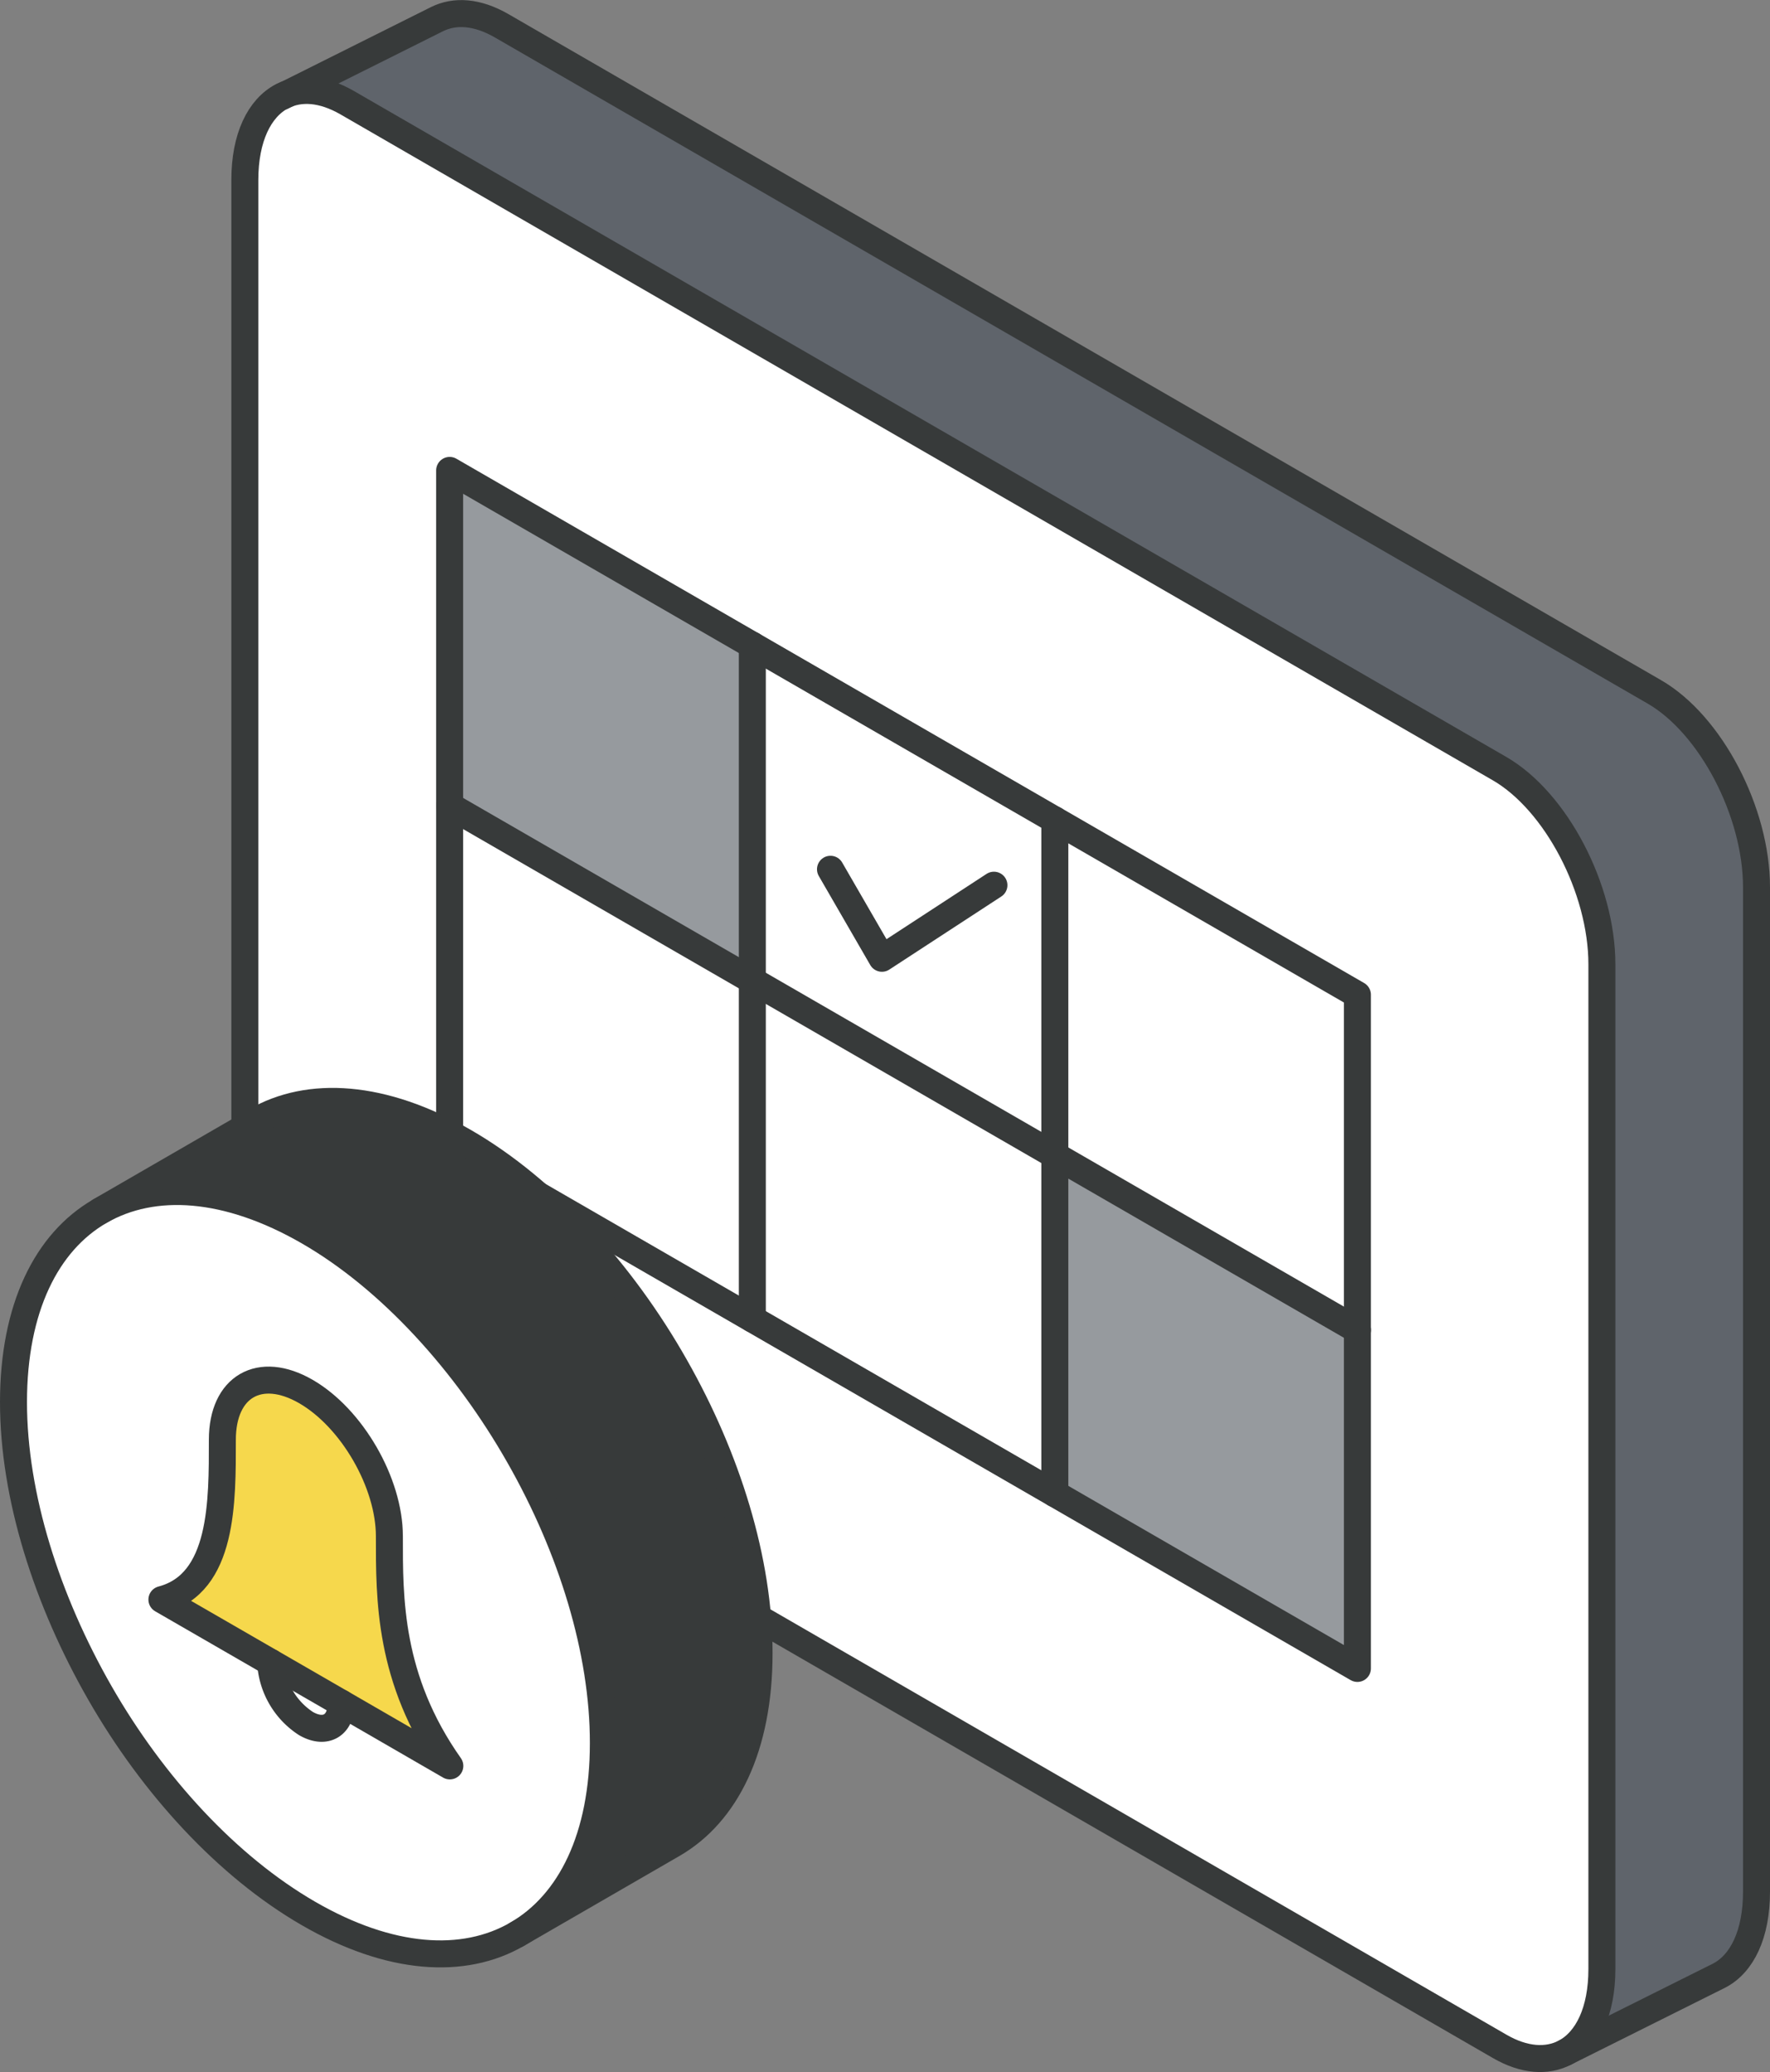
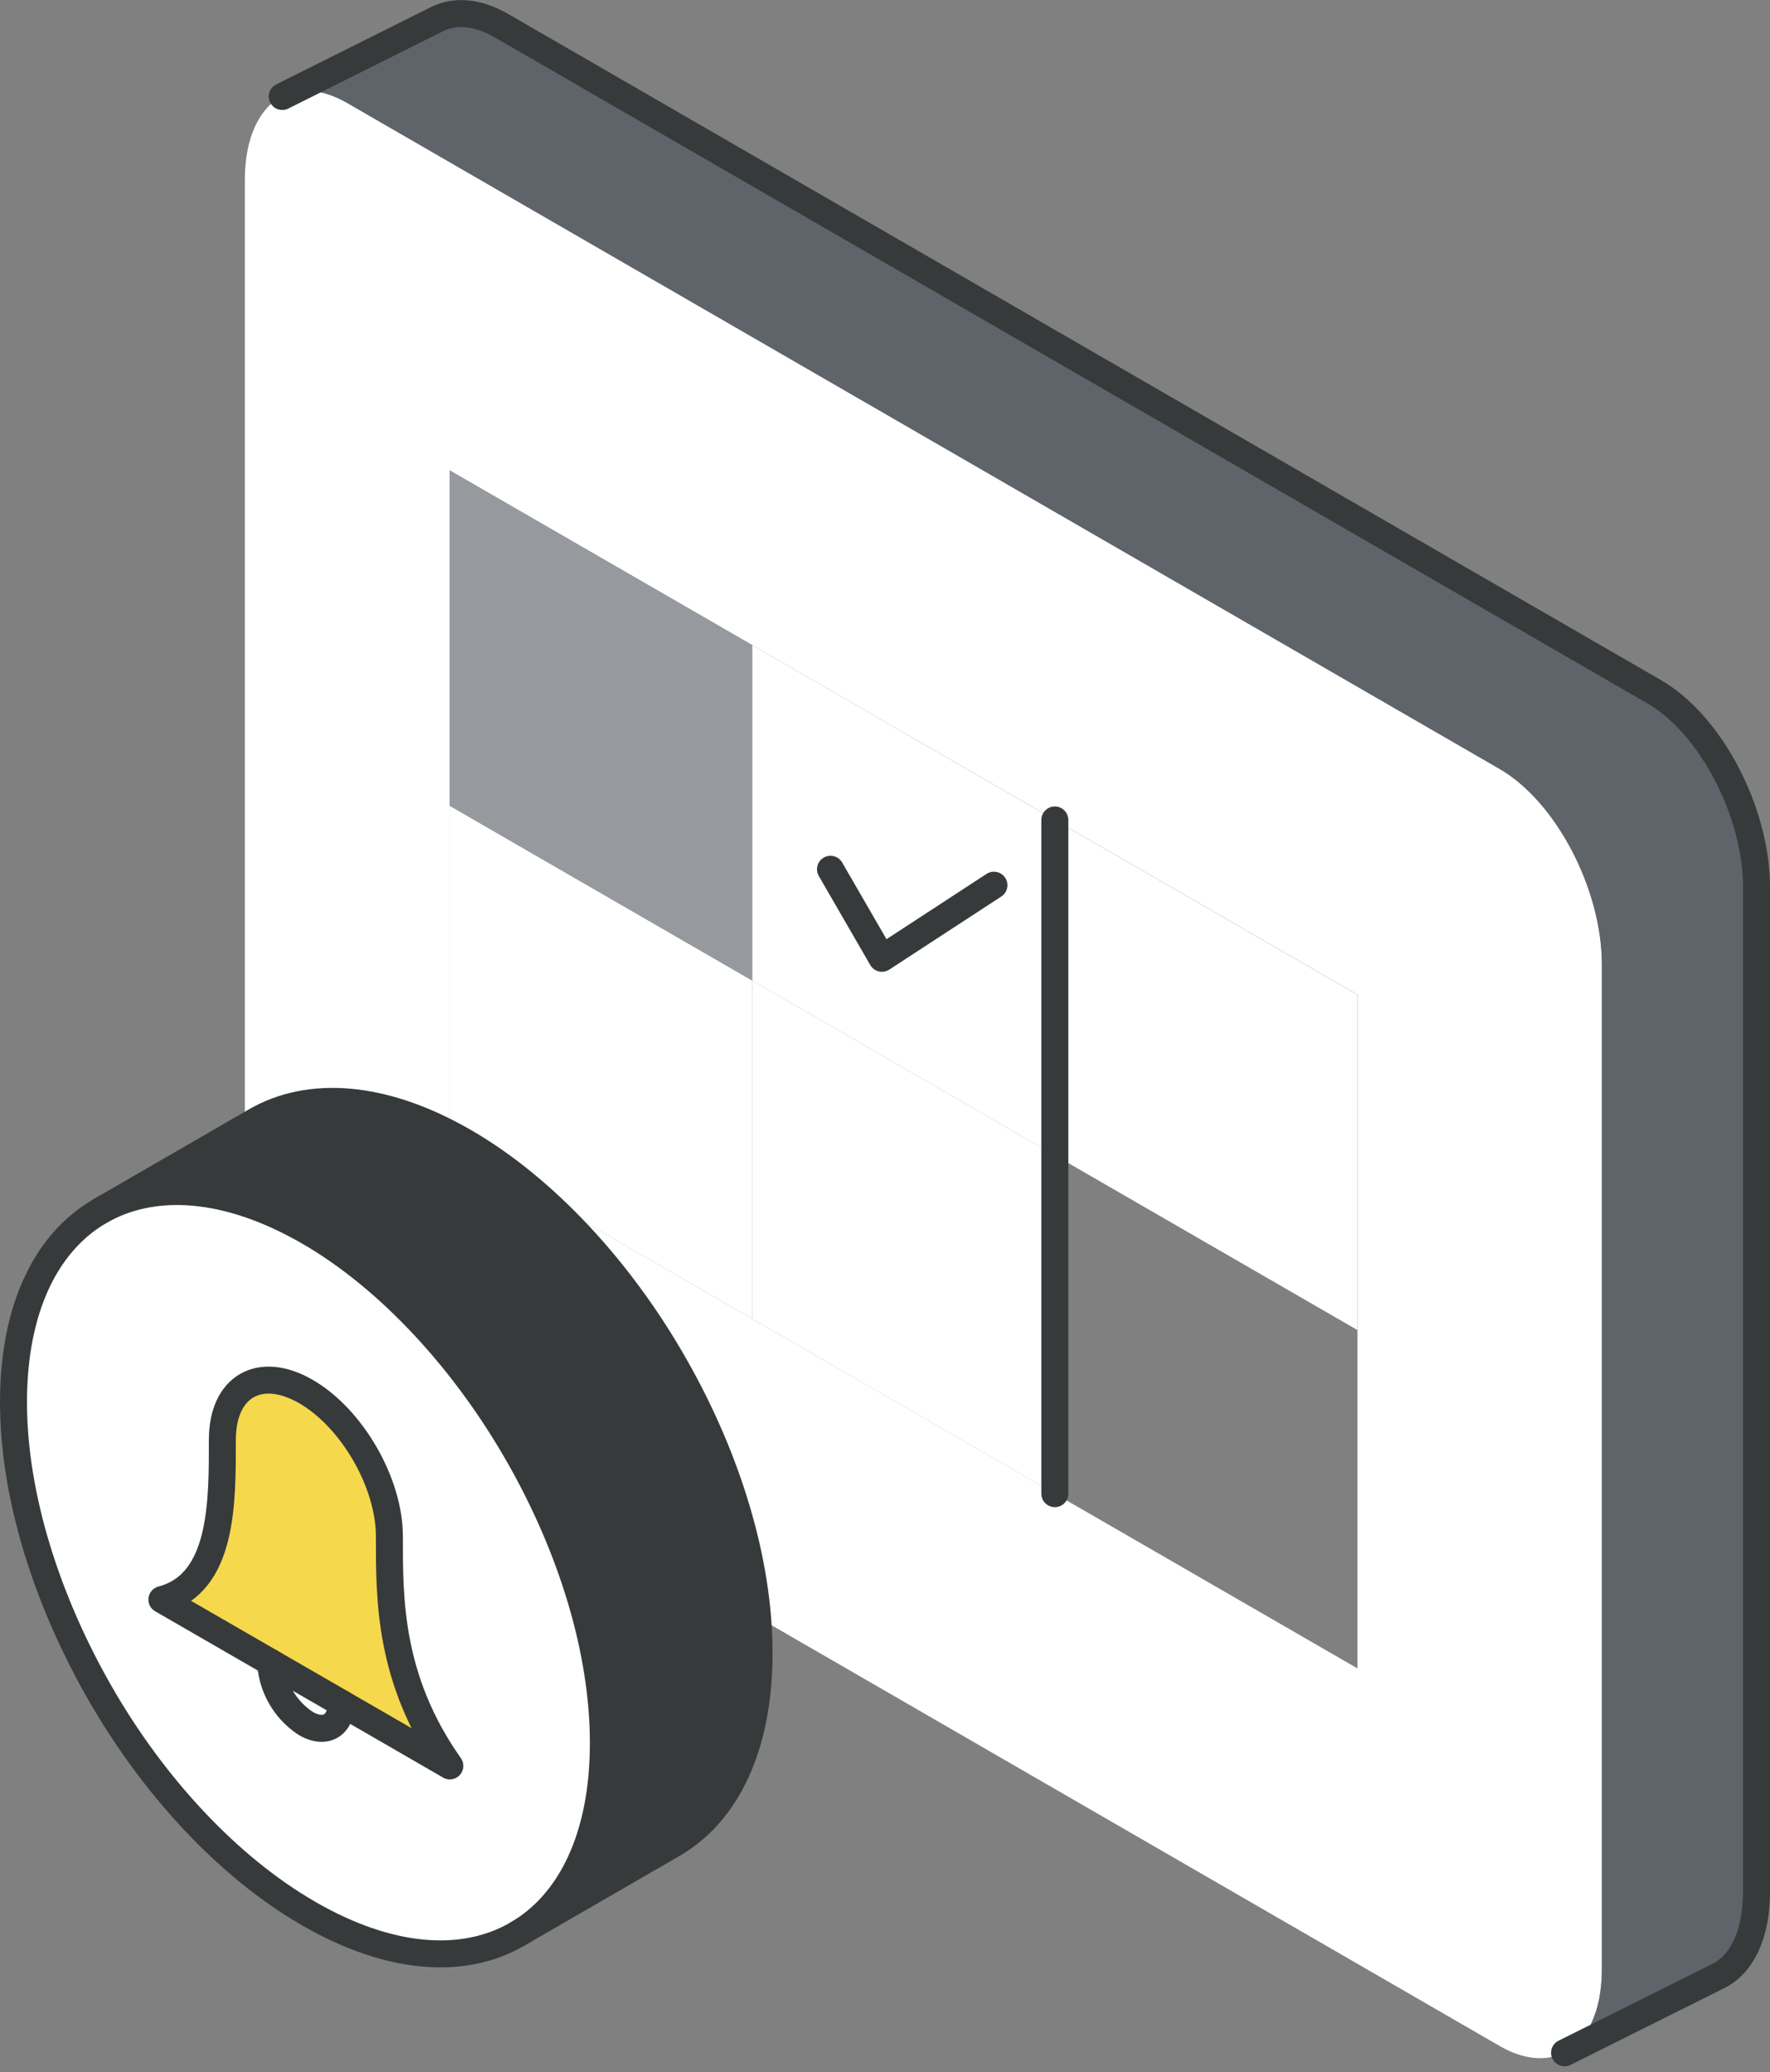
<svg xmlns="http://www.w3.org/2000/svg" viewBox="0 0 196.78 230.25">
  <rect x="0" y="0" width="196.78" height="230.25" fill="#808080" stroke="none" />
  <defs>
    <style>.cls-1{fill:#fff;}.cls-2{fill:#5f646b;}.cls-3{fill:#969a9e;}.cls-4{fill:none;stroke:#373a3a;stroke-linecap:round;stroke-linejoin:round;stroke-width:3px;}.cls-5{fill:#f6d84c;}.cls-6{fill:#373a3a;}</style>
  </defs>
  <g id="Layer_2" data-name="Layer 2">
    <g id="icons_design" data-name="icons design">
      <path class="cls-1" d="M27.22,20c0-4.72,1.62-8,4.16-9.32,2-1,4.47-.85,7.22.73l128.12,74c6.28,3.64,11.37,13.36,11.37,21.74V218.8c0,4.67-1.59,7.92-4.07,9.26l-.08,0c-1.95,1-4.48.87-7.22-.72l-128.12-74c-6.29-3.63-11.38-13.35-11.38-21.72ZM83.64,146.55l67.28,38.84V110.52L50,52.27v74.86Z" />
      <path class="cls-2" d="M195.28,98.56c0-8.36-5.09-18.09-11.37-21.71L55.78,2.87C53,1.29,50.52,1.12,48.56,2.14L31.38,10.72c2-1,4.47-.85,7.22.73l128.12,74c6.28,3.64,11.37,13.36,11.37,21.74V218.8c0,4.67-1.59,7.92-4.07,9.26l17.11-8.54c2.54-1.31,4.15-4.59,4.15-9.32Z" />
      <polygon class="cls-1" points="49.99 89.53 49.99 127.13 83.64 146.55 83.64 108.96 49.99 89.53" />
      <polygon class="cls-3" points="49.99 52.27 49.99 89.53 83.64 108.96 83.64 71.69 49.99 52.27" />
      <polygon class="cls-1" points="83.64 146.55 117.27 165.97 117.27 128.37 83.64 108.96 83.64 146.55" />
      <polygon class="cls-1" points="83.64 71.69 83.64 108.96 117.27 128.37 117.27 91.11 83.64 71.69" />
-       <polygon class="cls-3" points="117.27 128.37 117.27 165.97 150.91 185.39 150.91 147.79 117.27 128.37" />
      <polygon class="cls-1" points="117.27 91.11 117.27 128.37 150.91 147.79 150.91 110.53 117.27 91.11" />
-       <path class="cls-4" d="M173.94,228.1c-1.95,1-4.48.87-7.22-.72l-128.12-74c-6.29-3.63-11.38-13.35-11.38-21.72V20c0-4.72,1.62-8,4.16-9.32,2-1,4.47-.85,7.22.73l128.12,74c6.28,3.64,11.37,13.36,11.37,21.74V218.8c0,4.67-1.59,7.92-4.07,9.26Z" />
      <path class="cls-4" d="M31.38,10.72,48.56,2.14c2-1,4.48-.85,7.22.73l128.13,74c6.28,3.62,11.37,13.35,11.37,21.71V210.2c0,4.73-1.61,8-4.15,9.32l-17.19,8.58" />
-       <polygon class="cls-4" points="49.99 89.53 49.99 127.13 150.91 185.39 150.91 110.53 49.99 52.27 49.99 89.53" />
      <line class="cls-4" x1="117.27" y1="91.11" x2="117.27" y2="165.97" />
-       <line class="cls-4" x1="83.64" y1="71.69" x2="83.64" y2="146.55" />
-       <line class="cls-4" x1="150.92" y1="147.79" x2="49.99" y2="89.53" />
      <polyline class="cls-4" points="92.33 96.59 98.05 106.48 110.5 98.36" />
      <path class="cls-5" d="M37.93,189.24l12.08,7c-6.82-9.66-6.72-18.66-6.72-25.52,0-5.92-4.16-13.12-9.28-16.08s-9.29-.56-9.29,5.36c0,6.86.1,16-6.72,17.76Z" />
      <path class="cls-1" d="M37.93,189.24l-7.84-4.52A8.65,8.65,0,0,0,34,191.51C36.17,192.76,37.93,191.74,37.93,189.24Z" />
      <path class="cls-1" d="M34,154.62c-5.13-3-9.29-.56-9.29,5.36,0,6.86.1,16-6.72,17.76l12.09,7A8.65,8.65,0,0,0,34,191.51c2.16,1.25,3.92.23,3.92-2.27l12.08,7c-6.82-9.66-6.72-18.66-6.72-25.52C43.29,164.78,39.13,157.58,34,154.62Zm.29,58c-9.07-5.23-17.26-14.2-23.19-24.47S1.5,166.26,1.5,155.8,5.18,138,11.11,134.58s14.13-2.94,23.19,2.28,17.5,14.49,23.46,25c5.77,10.15,9.33,21.54,9.32,31.83,0,10.47-3.67,17.81-9.6,21.24S43.35,217.82,34.3,212.59Z" />
      <path class="cls-6" d="M34.3,136.86c9.19,5.31,17.5,14.49,23.46,25,5.77,10.15,9.33,21.54,9.32,31.83,0,10.47-3.67,17.81-9.6,21.24l17.31-10c5.94-3.43,9.61-10.78,9.6-21.24,0-10.28-3.55-21.68-9.32-31.83-5.95-10.48-14.27-19.65-23.46-25s-17.26-5.72-23.19-2.29l-17.31,10h0C17.05,131.16,25.24,131.64,34.3,136.86Z" />
      <path class="cls-4" d="M37.93,189.24,18,177.74c6.82-1.79,6.72-10.9,6.72-17.76,0-5.92,4.16-8.32,9.29-5.36s9.28,10.16,9.28,16.08c0,6.86-.1,15.86,6.72,25.52Z" />
      <path class="cls-4" d="M37.93,189.24c0,2.5-1.76,3.52-3.92,2.27a8.65,8.65,0,0,1-3.92-6.79" />
      <path class="cls-4" d="M11.11,134.58c5.94-3.42,14.13-2.94,23.19,2.28s17.5,14.49,23.46,25c5.77,10.15,9.33,21.54,9.32,31.83,0,10.47-3.67,17.81-9.6,21.24s-14.13,2.92-23.18-2.31S17,198.39,11.11,188.12,1.5,166.26,1.5,155.8,5.18,138,11.11,134.58Z" />
      <path class="cls-4" d="M11.11,134.57l17.31-10c5.93-3.43,14.13-2.94,23.19,2.29s17.51,14.48,23.46,25c5.77,10.15,9.33,21.55,9.32,31.83,0,10.46-3.66,17.81-9.6,21.24l-17.31,10" />
    </g>
  </g>
</svg>